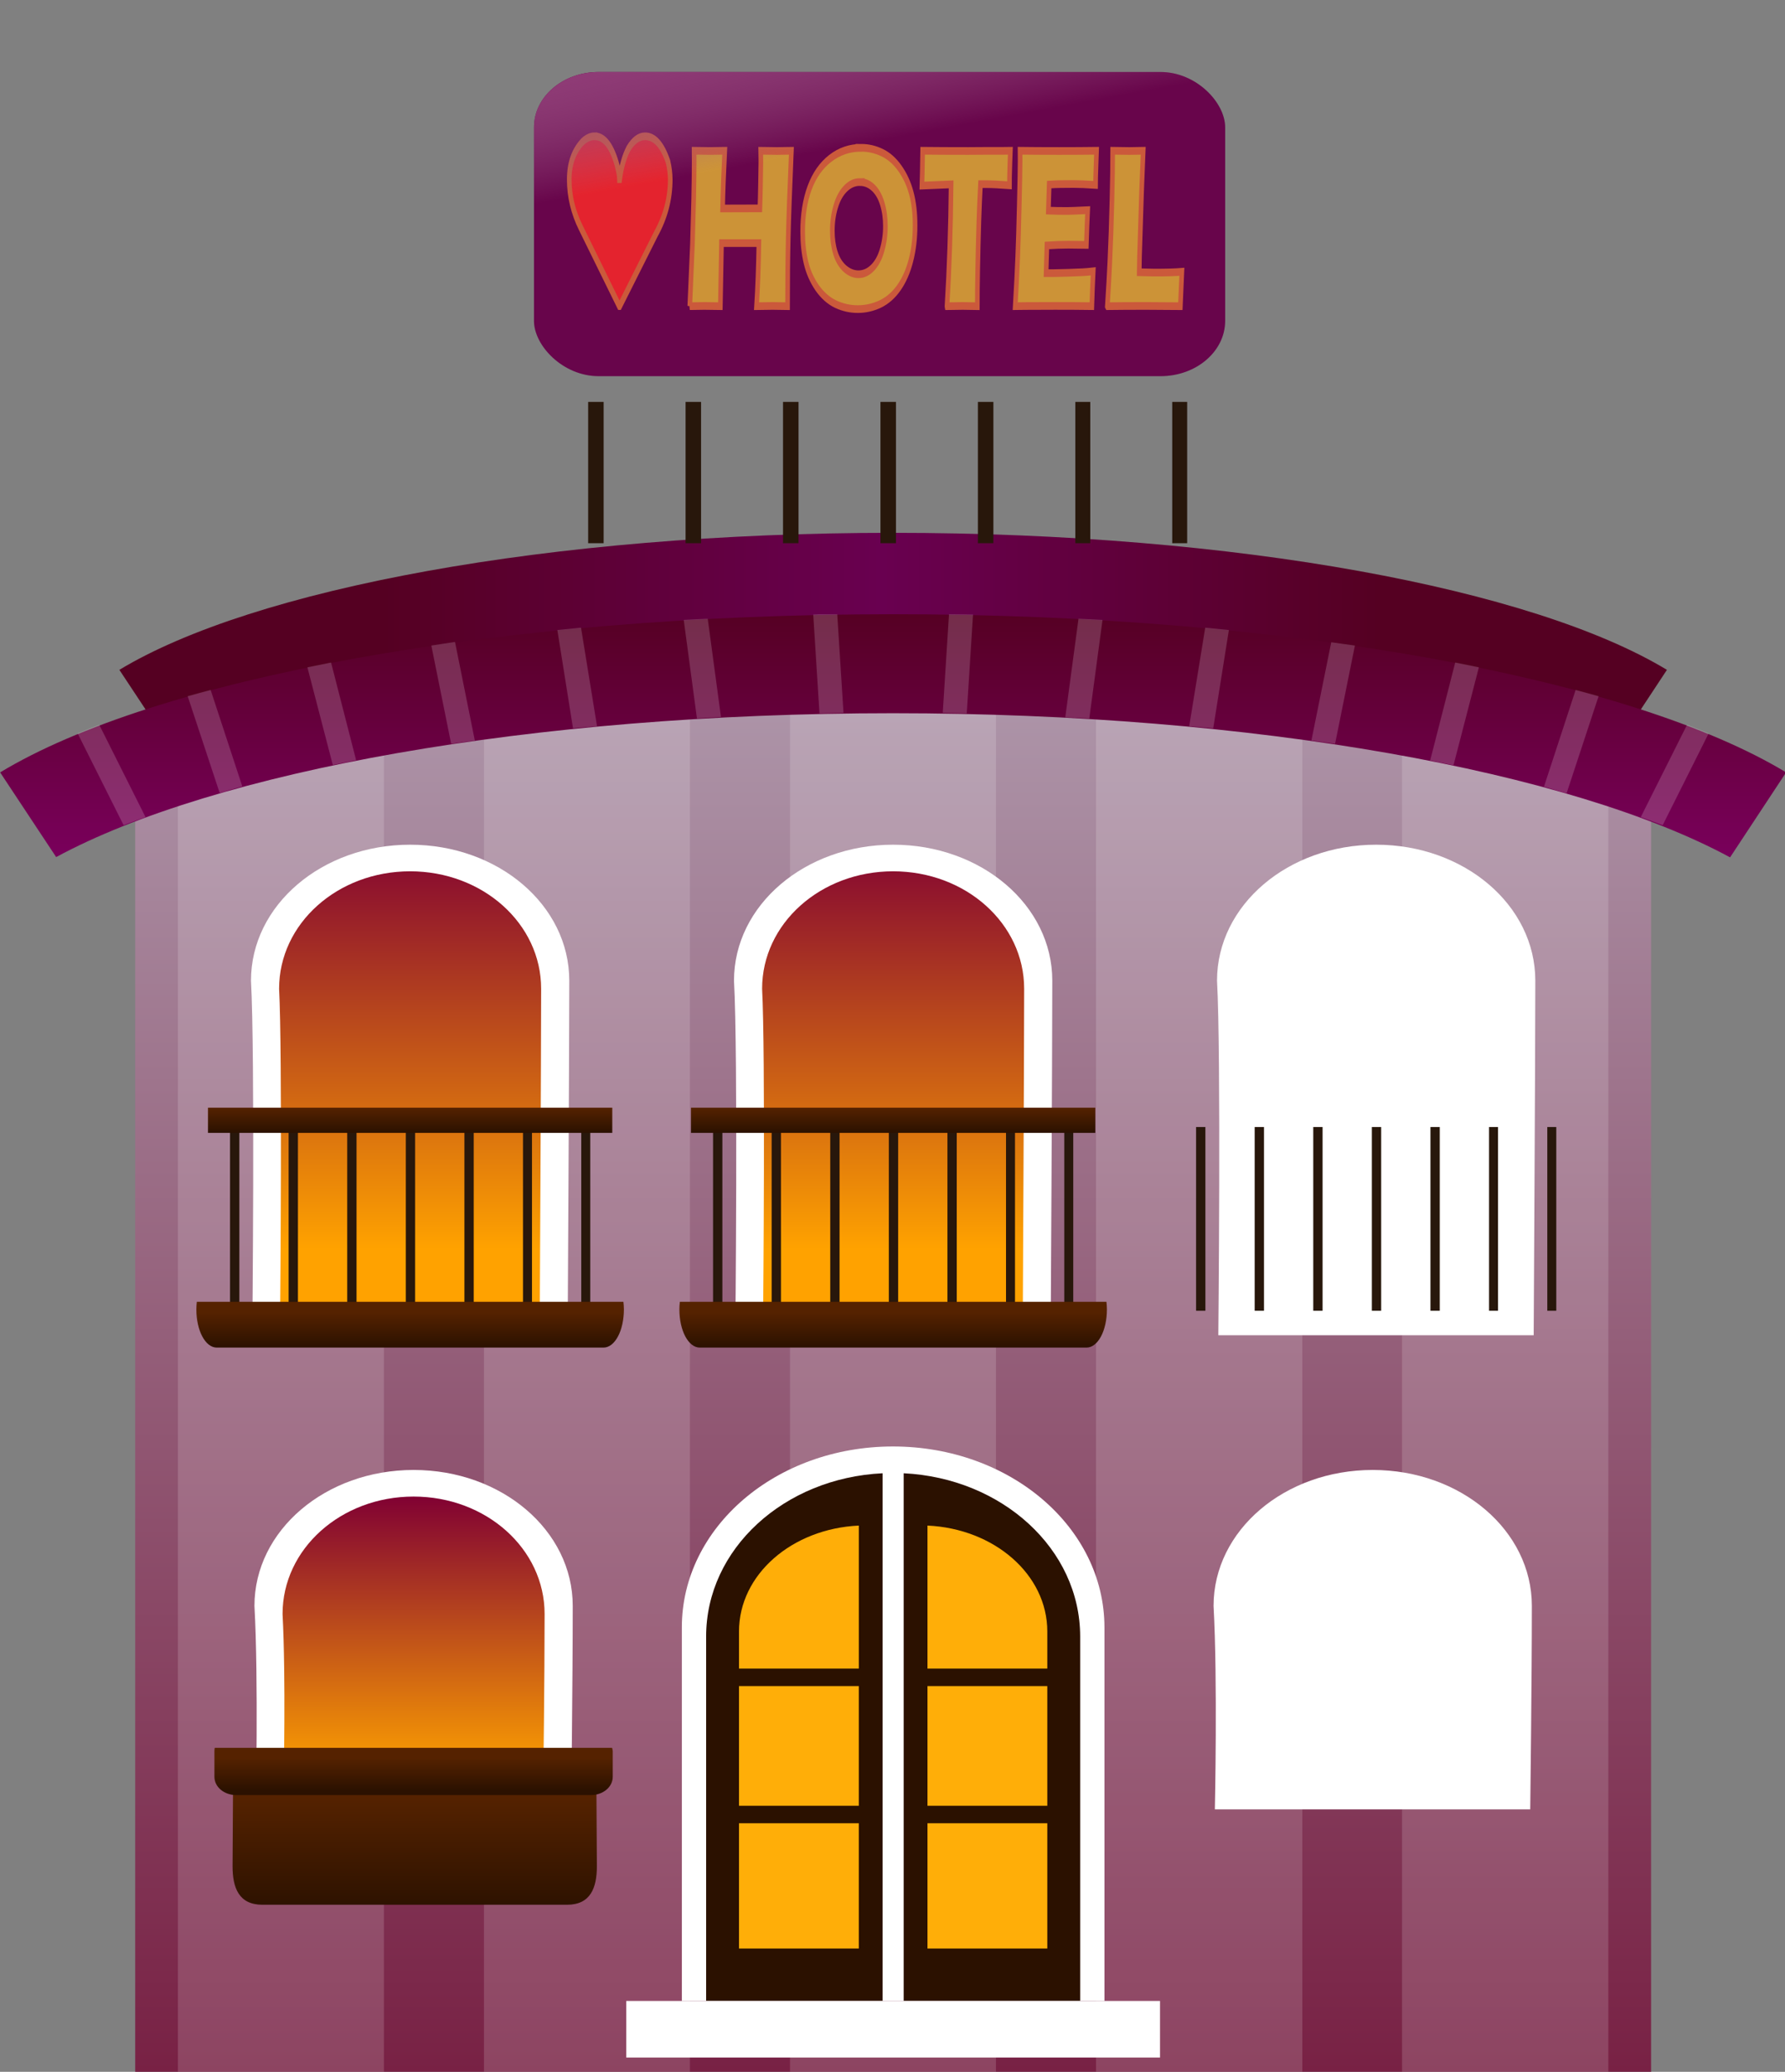
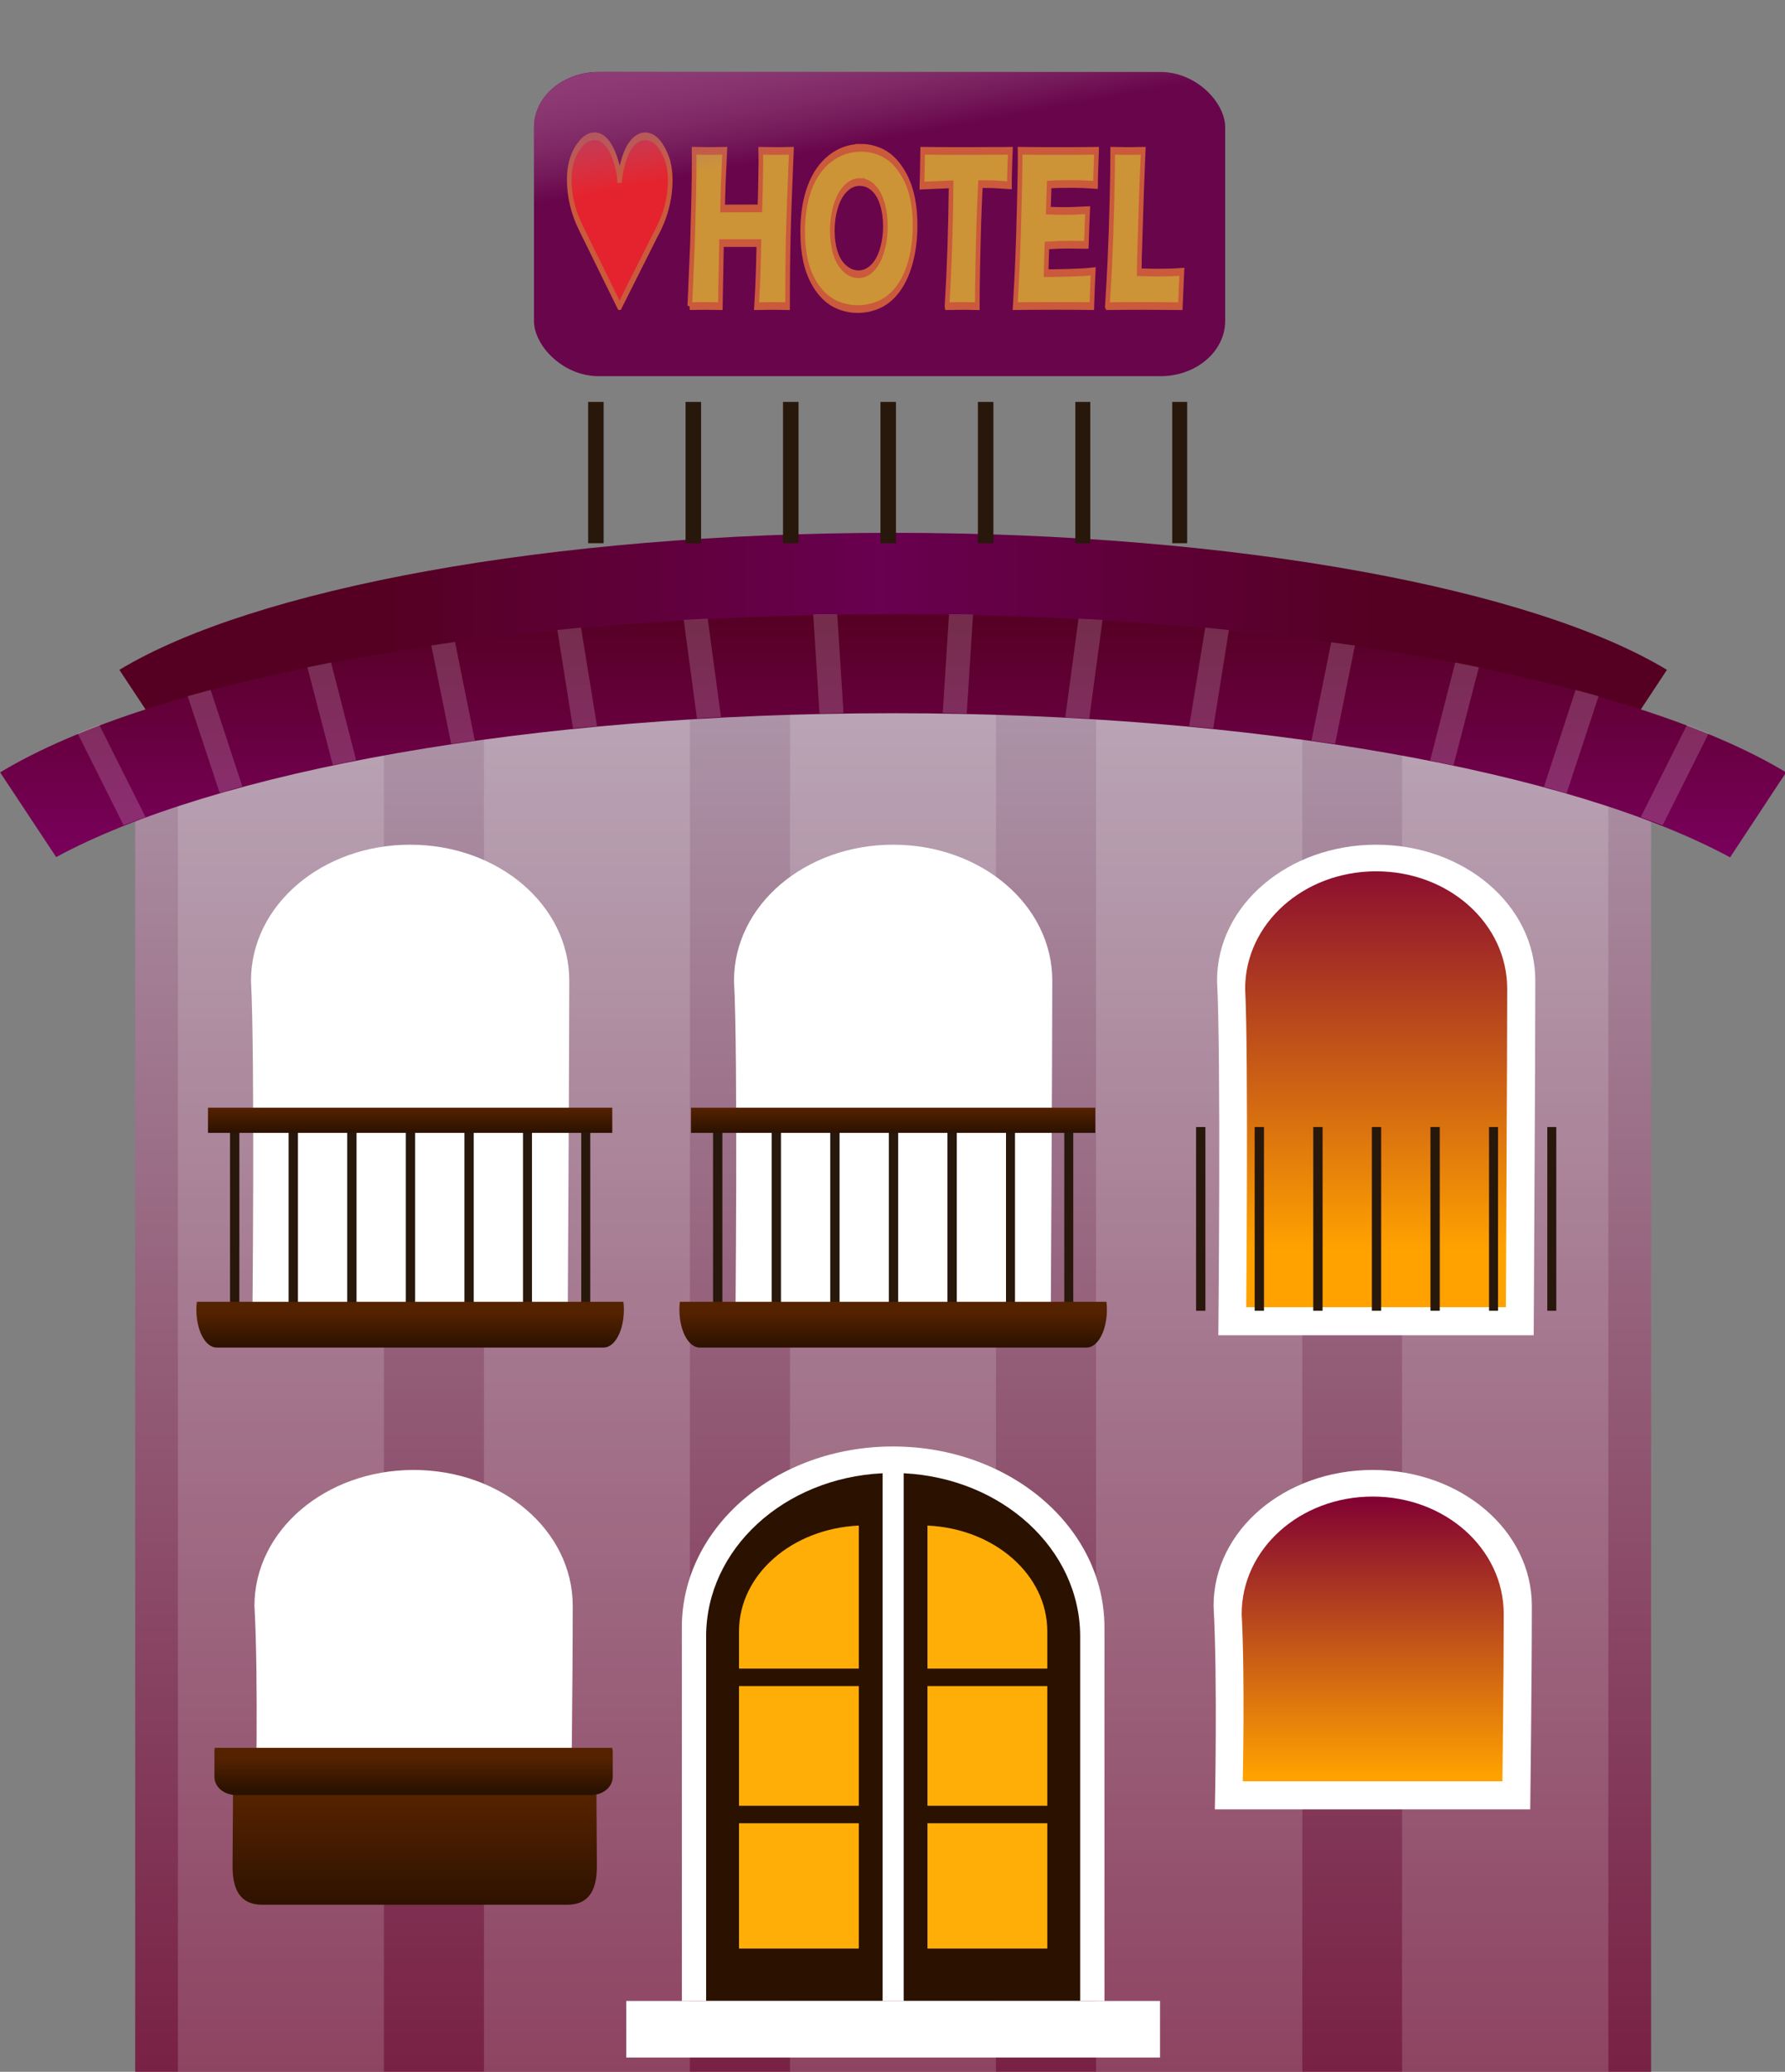
<svg xmlns="http://www.w3.org/2000/svg" xmlns:xlink="http://www.w3.org/1999/xlink" width="749.81" height="870" version="1.1" viewBox="0 0 702.95 815.63">
  <rect x="0" y="0" width="702.95" height="815.63" fill="#808080" stroke="none" />
  <defs>
    <linearGradient id="m" x1="142.67" x2="142.67" y1="598.92" y2="744.86" gradientTransform="matrix(1 0 0 1.048 -.656 -36.125)" gradientUnits="userSpaceOnUse">
      <stop stop-color="#ac93a7" offset="0" />
      <stop stop-color="#782144" offset="1" />
    </linearGradient>
    <linearGradient id="l" x1="32.398" x2="142.15" y1="242.77" y2="242.77" gradientTransform="matrix(.877 0 0 .877 10.927 369.94)" gradientUnits="userSpaceOnUse">
      <stop stop-color="#502" offset="0" />
      <stop stop-color="#690050" offset=".5" />
      <stop stop-color="#502" offset="1" />
    </linearGradient>
    <linearGradient id="k" x1="53.404" x2="53.404" y1="603.05" y2="634.8" gradientUnits="userSpaceOnUse">
      <stop stop-color="#800033" offset="0" />
      <stop stop-color="#ffa200" offset="1" />
    </linearGradient>
    <linearGradient id="g" x1="41.933" x2="41.933" y1="361.03" y2="374.23" gradientUnits="userSpaceOnUse" xlink:href="#a" />
    <linearGradient id="a">
      <stop stop-color="#520" offset="0" />
      <stop stop-color="#2b1100" offset="1" />
    </linearGradient>
    <linearGradient id="f" x1="41.765" x2="41.765" y1="356.68" y2="360.36" gradientUnits="userSpaceOnUse" xlink:href="#a" />
    <linearGradient id="d" x1="53.404" x2="53.404" y1="599.05" y2="645.81" gradientUnits="userSpaceOnUse" xlink:href="#i" />
    <linearGradient id="i">
      <stop stop-color="#800033" offset="0" />
      <stop stop-color="#ffa200" offset="1" />
    </linearGradient>
    <linearGradient id="c" x1="53.627" x2="53.627" y1="658.76" y2="662.77" gradientUnits="userSpaceOnUse" xlink:href="#a" />
    <linearGradient id="b" x1="47.78" x2="47.78" y1="635.7" y2="638.55" gradientUnits="userSpaceOnUse" xlink:href="#a" />
    <linearGradient id="j" x1="74.489" x2="74.489" y1="261.27" y2="228.62" gradientTransform="matrix(.941 0 0 .941 5.214 357.63)" gradientUnits="userSpaceOnUse">
      <stop stop-color="#800066" offset="0" />
      <stop stop-color="#502" offset="1" />
    </linearGradient>
    <linearGradient id="e" x1="53.404" x2="53.404" y1="603.05" y2="634.8" gradientUnits="userSpaceOnUse" xlink:href="#k" />
    <linearGradient id="h" x1="265.89" x2="268.68" y1="501.76" y2="514.67" gradientUnits="userSpaceOnUse">
      <stop stop-color="#8f3b76" offset="0" />
      <stop stop-color="#a56b94" stop-opacity=".051" offset="1" />
    </linearGradient>
  </defs>
  <g transform="translate(-40.184 -209.79)">
    <g transform="matrix(1.147,0,0,1.147,-72.034,-108.06)">
      <g transform="matrix(3.558 0 0 3.044 89.215 -1277.8)">
        <g transform="translate(-235.45 15.59)" />
        <path d="m88.594 586.93c-29.607 0-55.989 4.415-73.125 11.312v146.28h146.28v-146.25c-17.14-6.91-43.53-11.34-73.156-11.34z" fill="url(#m)" />
        <path d="m88.594 584.59c-3.362 0-6.667 0.075-9.938 0.184v159.75h19.875v-159.75c-3.272-0.109-6.574-0.184-9.938-0.184zm-19.594 0.675c-6.935 0.467-13.605 1.164-19.875 2.086v157.17h19.875v-159.26zm39.187 0v159.26h19.906v-157.17c-6.282-0.924-12.958-1.619-19.906-2.086zm-68.719 3.742c-7.355 1.437-14.065 3.179-19.875 5.184v150.33h19.875v-155.51zm98.25 0v155.51h19.906v-150.33c-5.82-2.007-12.537-3.746-19.906-5.184z" fill="#fff" opacity=".159" />
        <path d="m88.596 570.89c-33.195 0-61.754 6.336-74.655 15.451l4.685 8.274c13.244-8.368 39.597-14.054 69.97-14.054 30.387 0 56.749 5.708 69.997 14.082l4.685-8.301c-12.9-9.122-41.471-15.451-74.682-15.451z" fill="url(#l)" />
        <g transform="translate(-.435)">
          <g transform="translate(-.735)">
            <g transform="translate(5.1936e-5,-2.31)">
              <path d="m89.764 676.22c-11.291 0-20.375 9.115-20.375 20.406v42.115h40.781v-42.115c0-11.291-9.115-20.406-20.406-20.406z" fill="#fff" />
              <g transform="translate(.123)">
                <path d="m88.641 679.24c-9.515 0.534-17.031 8.535-17.031 18.406v41.094h17.031zm2.031 0v59.5h17.031v-41.094c0-9.86-7.53-17.857-17.031-18.406z" fill="#2b1100" />
                <path d="m86.344 685.14c-6.457 0.347-11.562 5.525-11.562 11.938v4.188h11.562v-16.125zm6.625 0v16.125h11.563v-4.188c0-6.413-5.106-11.591-11.563-11.938zm-18.188 18.094v13.5h11.562v-13.5zm18.188 0v13.5h11.563v-13.5zm-18.188 15.469v14.125h11.562v-14.125zm18.188 0v14.125h11.563v-14.125z" fill="#ffae08" />
              </g>
            </g>
            <rect x="64.027" y="736.43" width="51.505" height="6.379" fill="#fff" />
          </g>
          <g transform="translate(.721)">
            <g transform="translate(-9.417,76.348)">
              <path d="m51.464 600.21c-8.505 0-15.357 6.821-15.357 15.326 0.398 8.332 0.125 22.944 0.125 22.944h30.433s0.156-14.513 0.156-22.944c0-8.505-6.852-15.326-15.357-15.326z" fill="#fff" />
-               <path d="m51.464 603.21c-7.002 0-12.644 5.894-12.644 13.244 0.327 7.2 0.103 18.861 0.103 18.861h25.056s0.128-11.576 0.128-18.861c0-7.349-5.641-13.244-12.644-13.244z" fill="url(#e)" />
            </g>
            <g transform="translate(.109)">
              <path transform="translate(0,352.36)" d="m24.531 356.69s-0.062 11.9-0.062 12.188c0 2.416 0.6 4.344 2.875 4.344h29.406c2.275 0 2.875-1.927 2.875-4.344 0-0.287-0.062-12.188-0.062-12.188z" fill="url(#g)" />
              <path transform="translate(0,352.36)" d="m22.75 355.53c-0.024 0.127-0.031 0.272-0.031 0.406v2.856c0 1.155 0.939 2.062 2.094 2.062h34.25c1.155 0 2.094-0.908 2.094-2.062v-2.856c0-0.134-0.038-0.279-0.062-0.406z" fill="url(#f)" />
            </g>
            <g transform="translate(92.553)">
              <g transform="translate(-9.417,76.348)">
                <path d="m51.464 600.21c-8.505 0-15.357 6.821-15.357 15.326 0.398 8.332 0.125 22.944 0.125 22.944h30.433s0.156-14.513 0.156-22.944c0-8.505-6.852-15.326-15.357-15.326z" fill="#fff" />
                <path d="m51.464 603.21c-7.002 0-12.644 5.894-12.644 13.244 0.327 7.2 0.103 18.861 0.103 18.861h25.056s0.128-11.576 0.128-18.861c0-7.349-5.641-13.244-12.644-13.244z" fill="url(#e)" />
              </g>
              <g transform="translate(.109)">
                <path transform="translate(0,352.36)" d="m24.531 356.69s-0.062 11.9-0.062 12.188c0 2.416 0.6 4.344 2.875 4.344h29.406c2.275 0 2.875-1.927 2.875-4.344 0-0.287-0.062-12.188-0.062-12.188z" fill="url(#g)" />
                <path transform="translate(0,352.36)" d="m22.75 355.53c-0.024 0.127-0.031 0.272-0.031 0.406v2.856c0 1.155 0.939 2.062 2.094 2.062h34.25c1.155 0 2.094-0.908 2.094-2.062v-2.856c0-0.134-0.038-0.279-0.062-0.406z" fill="url(#f)" />
              </g>
            </g>
          </g>
        </g>
        <g transform="translate(-9.456)">
          <g transform="translate(-.009 5.847)">
            <path d="m51.464 600.21c-8.505 0-15.357 6.821-15.357 15.326 0.398 8.332 0.125 39.984 0.125 39.984h30.433s0.156-31.554 0.156-39.984c0-8.505-6.852-15.326-15.357-15.326z" fill="#fff" />
-             <path d="m51.464 603.21c-7.002 0-12.644 5.894-12.644 13.244 0.327 7.2 0.103 35.902 0.103 35.902h25.056s0.128-28.617 0.128-35.902c0-7.349-5.641-13.244-12.644-13.244z" fill="url(#d)" />
          </g>
          <path d="m34.077 637.89v20.719h0.899v-20.719zm5.654 0v20.719h0.899v-20.719zm5.654 0v20.719h0.899v-20.719zm5.654 0v20.719h0.899v-20.719zm5.654 0v20.719h0.899v-20.719zm5.654 0v20.719h0.867v-20.719zm5.622 0v20.719h0.867v-20.719z" fill="#28170b" />
          <path d="m30.873 657.6c-0.024 0.271-0.046 0.551-0.046 0.838 0 2.416 0.872 4.322 1.97 4.322h37.317c1.098 0 1.97-1.905 1.97-4.322 0-0.287-0.023-0.567-0.046-0.838h-41.165z" fill="url(#c)" />
          <rect x="31.949" y="635.71" width="39.013" height="2.84" rx="0" ry="2.753" fill="url(#b)" />
        </g>
        <g transform="translate(83.765)">
          <g transform="translate(-.009 5.847)">
            <path d="m51.464 600.21c-8.505 0-15.357 6.821-15.357 15.326 0.398 8.332 0.125 39.984 0.125 39.984h30.433s0.156-31.554 0.156-39.984c0-8.505-6.852-15.326-15.357-15.326z" fill="#fff" />
            <path d="m51.464 603.21c-7.002 0-12.644 5.894-12.644 13.244 0.327 7.2 0.103 35.902 0.103 35.902h25.056s0.128-28.617 0.128-35.902c0-7.349-5.641-13.244-12.644-13.244z" fill="url(#d)" />
          </g>
          <path d="m34.077 637.89v20.719h0.899v-20.719zm5.654 0v20.719h0.899v-20.719zm5.654 0v20.719h0.899v-20.719zm5.654 0v20.719h0.899v-20.719zm5.654 0v20.719h0.899v-20.719zm5.654 0v20.719h0.867v-20.719zm5.622 0v20.719h0.867v-20.719z" fill="#28170b" />
          <path d="m30.873 657.6c-0.024 0.271-0.046 0.551-0.046 0.838 0 2.416 0.872 4.322 1.97 4.322h37.317c1.098 0 1.97-1.905 1.97-4.322 0-0.287-0.023-0.567-0.046-0.838h-41.165z" fill="url(#c)" />
          <rect x="31.949" y="635.71" width="39.013" height="2.84" rx="0" ry="2.753" fill="url(#b)" />
        </g>
        <g transform="translate(37.154)">
          <g transform="translate(-.009 5.847)">
            <path d="m51.464 600.21c-8.505 0-15.357 6.821-15.357 15.326 0.398 8.332 0.125 39.984 0.125 39.984h30.433s0.156-31.554 0.156-39.984c0-8.505-6.852-15.326-15.357-15.326z" fill="#fff" />
            <path d="m51.464 603.21c-7.002 0-12.644 5.894-12.644 13.244 0.327 7.2 0.103 35.902 0.103 35.902h25.056s0.128-28.617 0.128-35.902c0-7.349-5.641-13.244-12.644-13.244z" fill="url(#d)" />
          </g>
          <path d="m34.077 637.89v20.719h0.899v-20.719zm5.654 0v20.719h0.899v-20.719zm5.654 0v20.719h0.899v-20.719zm5.654 0v20.719h0.899v-20.719zm5.654 0v20.719h0.899v-20.719zm5.654 0v20.719h0.867v-20.719zm5.622 0v20.719h0.867v-20.719z" fill="#28170b" />
          <path d="m30.873 657.6c-0.024 0.271-0.046 0.551-0.046 0.838 0 2.416 0.872 4.322 1.97 4.322h37.317c1.098 0 1.97-1.905 1.97-4.322 0-0.287-0.023-0.567-0.046-0.838h-41.165z" fill="url(#c)" />
          <rect x="31.949" y="635.71" width="39.013" height="2.84" rx="0" ry="2.753" fill="url(#b)" />
        </g>
        <rect transform="translate(-198.29 15.59)" x="252.24" y="503.34" width="66.699" height="34.298" ry="6.236" fill="#650047" />
        <g transform="matrix(1.663 0 0 -.769 2.507 1062.6)">
          <path d="m34.077 637.89v20.719h0.899v-20.719zm5.654 0v20.719h0.899v-20.719zm5.654 0v20.719h0.899v-20.719zm5.654 0v20.719h0.899v-20.719zm5.654 0v20.719h0.899v-20.719zm5.654 0v20.719h0.867v-20.719zm5.622 0v20.719h0.867v-20.719z" fill="#28170b" />
          <path d="m30.873 657.6c-0.024 0.271-0.046 0.551-0.046 0.838 0 2.416 0.872 4.322 1.97 4.322h37.317c1.098 0 1.97-1.905 1.97-4.322 0-0.287-0.023-0.567-0.046-0.838h-41.165z" fill="url(#c)" />
          <rect x="31.949" y="635.71" width="39.013" height="2.84" rx="0" ry="2.753" fill="url(#b)" />
        </g>
        <g transform="matrix(.718 0 0 1.393 -198.29 15.59)" stroke="#cd5936" stroke-width=".621" aria-label="♥HOTEL">
          <path d="m359.46 366.54q1.871 0 2.939 2.165 0.387 0.857 0.405 1.308h0.028q0.323-1.493 1.17-2.479 0.995-0.995 2.239-0.995 1.926 0 3.087 2.064 0.295 0.765 0.295 1.437 0 2.304-1.917 4.395l-4.874 5.851h-0.055l-5.178-6.349q-1.548-1.889-1.548-3.898 0-1.944 1.834-3.087 0.774-0.415 1.576-0.415z" fill="#e82028" />
          <path d="m372.25 380.29 0.359-5.031 0.166-3.667 0.046-1.631q0.018-0.71 0.018-1.364l-9e-3 -0.885q1.447 0.018 2.165 0.018 0.562 0 1.953-0.018-0.221 2.644-0.286 4.672l5.013-9e-3q0.046-0.756 0.083-2.036 0.046-1.29 0.046-1.76 0-0.249-0.018-0.866l2.184 0.018q0.341 0 1.935-0.018-0.332 4.736-0.424 7.049-0.092 2.304-0.092 5.529l-2.009-0.018q-0.452 0-2.156 0.018 0.23-2.193 0.313-5.105h-5.022l-0.157 5.105-2.138-0.018q-0.405 0-1.972 0.018z" fill="#cf9632" />
          <path d="m395.27 367.47q1.474 0 2.838 0.396 1.364 0.396 2.386 1.272 1.023 0.866 1.53 2t0.507 2.608q0 1.548-0.562 2.847-0.553 1.29-1.603 2.193-1.05 0.903-2.506 1.327-1.456 0.415-3.031 0.415-1.557 0-2.985-0.405-1.428-0.415-2.488-1.327-1.05-0.921-1.493-2.046-0.442-1.124-0.442-2.497 0-2.018 0.931-3.538 0.94-1.53 2.773-2.386 1.843-0.857 4.146-0.857zm-0.166 2.773q-1.06 0-1.917 0.525-0.857 0.516-1.318 1.447-0.461 0.921-0.461 1.981 0 0.977 0.415 1.788 0.424 0.811 1.281 1.272 0.857 0.452 1.815 0.452 1.023 0 1.871-0.507 0.857-0.516 1.299-1.437 0.451-0.931 0.451-1.944 0-0.986-0.415-1.815-0.415-0.839-1.216-1.299-0.802-0.461-1.806-0.461z" fill="#cf9632" />
          <path d="m406.82 380.29q0.461-4.478 0.553-9.859l-3.925 0.101 0.046-1.023q0.037-0.82 0.055-1.797 2.617 0.018 6.1 0.018l2.276-9e-3h2.211l1.198-9e-3 -0.055 0.894q-0.037 0.719-0.055 1.189-9e-3 0.47-9e-3 0.71-1.972-0.092-3.253-0.092h-0.645q-0.138 1.631-0.212 3.013-0.101 1.981-0.157 3.852-0.055 1.861-0.055 3.013-1.511-0.018-1.953-0.018-0.396 0-2.119 0.018z" fill="#cf9632" />
          <path d="m415.99 380.29q0.23-2.377 0.332-3.981 0.111-1.603 0.212-4.257 0.111-2.663 0.111-3.529l-9e-3 -0.811q2.175 0.018 5.261 0.018 2.847 0 5.022-0.018l-0.018 0.304q-9e-3 0.111-0.046 0.802l-0.055 1.004q-0.018 0.323-0.018 0.654-1.778-0.074-2.985-0.074-1.327 0-1.797 9e-3 -0.461 0-1.447 0.037l-0.111 2.11q1.087 0.028 2.534 0.028 0.516 0 2.746-0.065-0.092 1.179-0.175 2.81-1.594-0.018-2.451-0.018-1.272 0-2.847 0.065l-0.111 2.239h1.06q0.47 0 1.944-0.028l1.907-0.046q0.424-9e-3 1.419-0.074-0.111 1.364-0.184 2.82-2.248-0.018-4.93-0.018l-4.054 9e-3z" fill="#cf9632" />
          <path d="m428.37 380.29q0.23-2.175 0.332-3.547 0.194-2.506 0.286-4.976 0.101-2.479 0.101-4.054 1.253 0.018 2.221 0.018 0.654 0 1.88-0.018l-0.221 3.336-0.276 5.215-0.037 1.281q1.585 0.028 2.064 0.028 2.423 0 3.667-0.065l-0.203 2.783q-2.423-0.018-4.616-0.018-2.967 0-5.197 0.018z" fill="#cf9632" />
        </g>
        <rect transform="translate(-198.29 15.59)" x="252.24" y="503.34" width="66.699" height="34.298" ry="6.236" fill="url(#h)" />
        <g transform="matrix(1.075,0,0,1.075,-6.648,-36.29)">
          <path d="m88.595 573.36c-35.637 0-66.296 6.802-80.145 16.588l5.029 8.882c14.218-8.984 42.509-15.088 75.116-15.088 32.621 0 60.923 6.128 75.145 15.117l5.029-8.912c-13.848-9.793-44.521-16.588-80.175-16.588z" fill="url(#j)" />
          <path d="m81.969 573.36c-0.18 4e-3 -0.352 0.027-0.531 0.031l0.562 10.38c0.715-0.018 1.437-0.05 2.156-0.062l-0.562-10.344c-0.539 0.01-1.089-0.013-1.625 0zm11.656 0-0.562 10.344c0.72 0.013 1.441 0.044 2.156 0.062l0.562-10.375c-0.714-0.018-1.438-0.018-2.156-0.031zm-21.656 0.469c-0.717 0.044-1.446 0.075-2.156 0.125l1.187 10.34c0.712-0.05 1.438-0.112 2.156-0.156l-1.188-10.312zm33.281 0-1.188 10.344c0.714 0.044 1.449 0.075 2.156 0.125l1.188-10.344c-0.714-0.05-1.436-0.081-2.156-0.125zm-44.656 0.938c-0.709 0.076-1.424 0.168-2.125 0.25l1.406 10.312c0.71-0.085 1.437-0.14 2.156-0.219l-1.438-10.344zm56.031 0-1.438 10.344c0.715 0.079 1.45 0.134 2.156 0.219l1.406-10.312c-0.705-0.083-1.412-0.173-2.125-0.25zm-67.344 1.5c-0.713 0.115-1.423 0.254-2.125 0.375l1.781 10.312c0.695-0.122 1.418-0.228 2.125-0.344l-1.781-10.344zm78.656 0.031-1.781 10.312c0.707 0.116 1.429 0.221 2.125 0.344l1.781-10.312c-0.7-0.12-1.414-0.229-2.125-0.344zm-89.781 2.125c-0.712 0.161-1.429 0.333-2.125 0.5l2.281 10.25c0.691-0.169 1.387-0.337 2.094-0.5zm100.91 0-2.25 10.281c0.707 0.163 1.403 0.33 2.094 0.5l2.281-10.281c-0.693-0.166-1.417-0.34-2.125-0.5zm-111.72 2.875c-0.695 0.217-1.389 0.432-2.062 0.656l2.875 10.156c0.673-0.228 1.335-0.468 2.031-0.688l-2.844-10.125zm122.53 0-2.844 10.156c0.696 0.22 1.358 0.46 2.031 0.688l2.875-10.188c-0.674-0.224-1.366-0.439-2.062-0.656zm-132.53 3.656c-0.663 0.294-1.309 0.604-1.938 0.906l4.125 9.625c0.625-0.291 1.312-0.562 1.969-0.844l-4.156-9.688zm142.53 0-4.156 9.688c0.657 0.282 1.344 0.553 1.969 0.844l4.125-9.625c-0.629-0.302-1.274-0.612-1.938-0.906z" fill="#fff" opacity=".178" />
        </g>
      </g>
    </g>
  </g>
</svg>